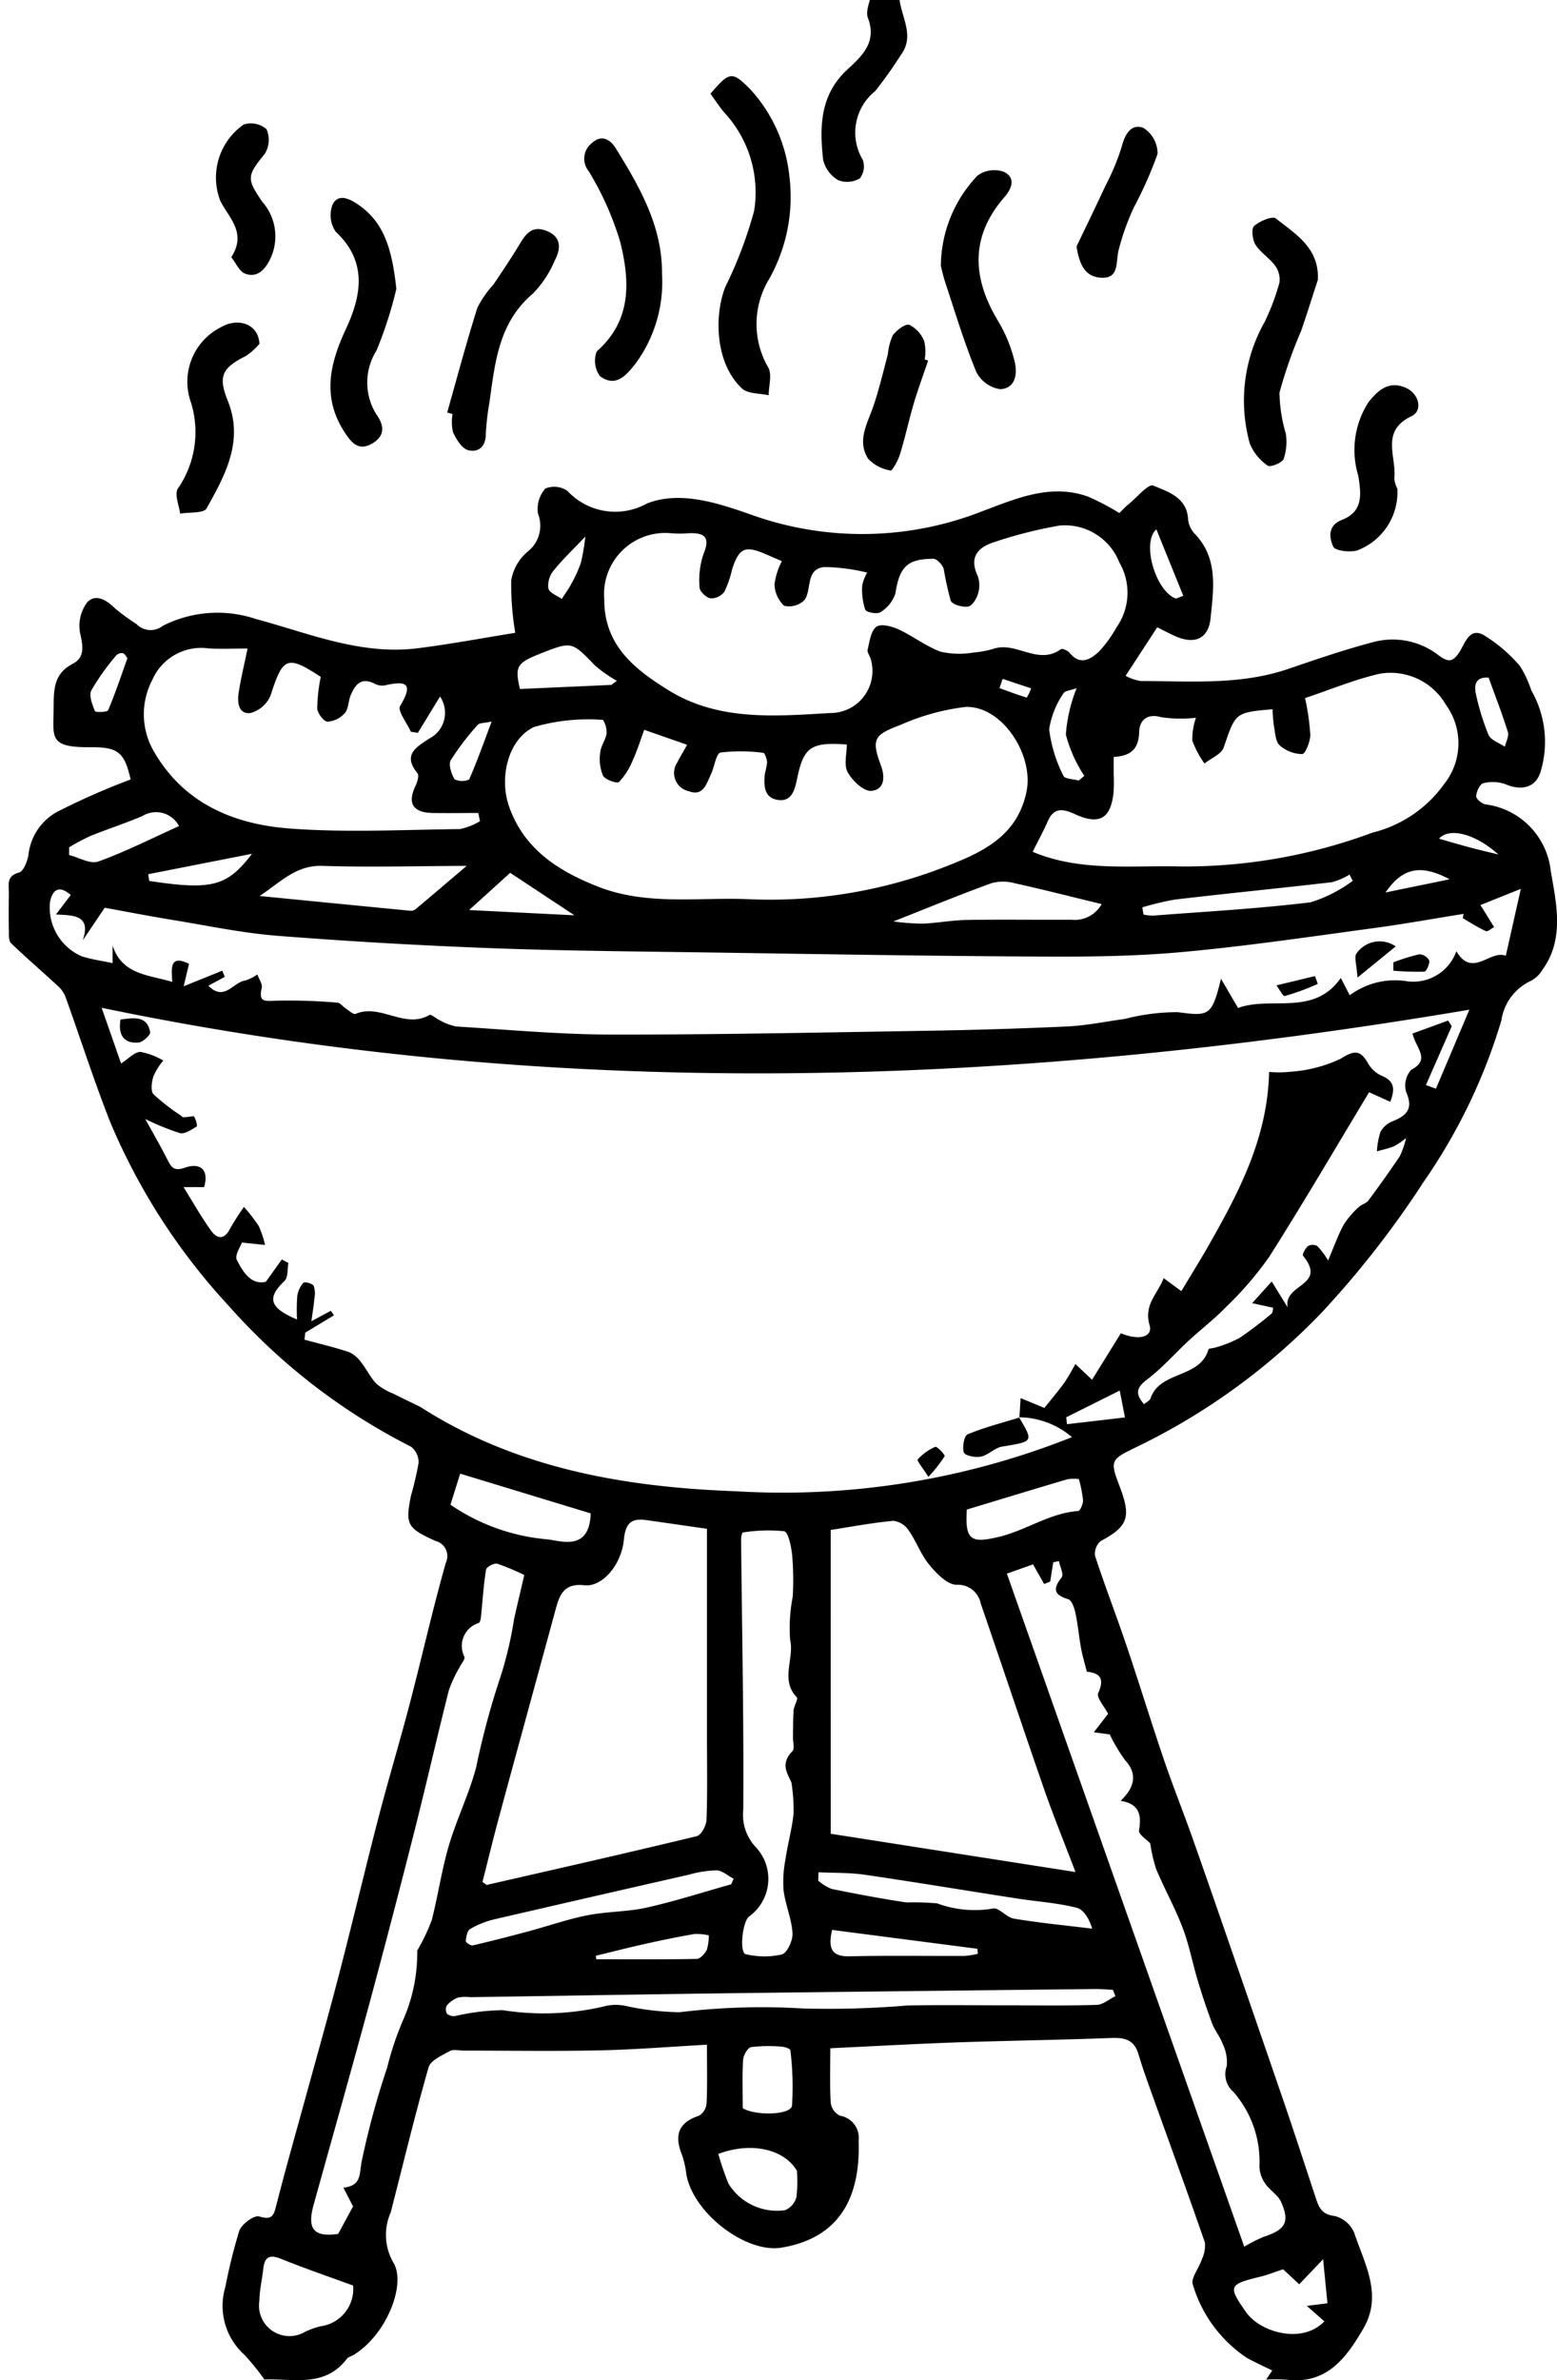
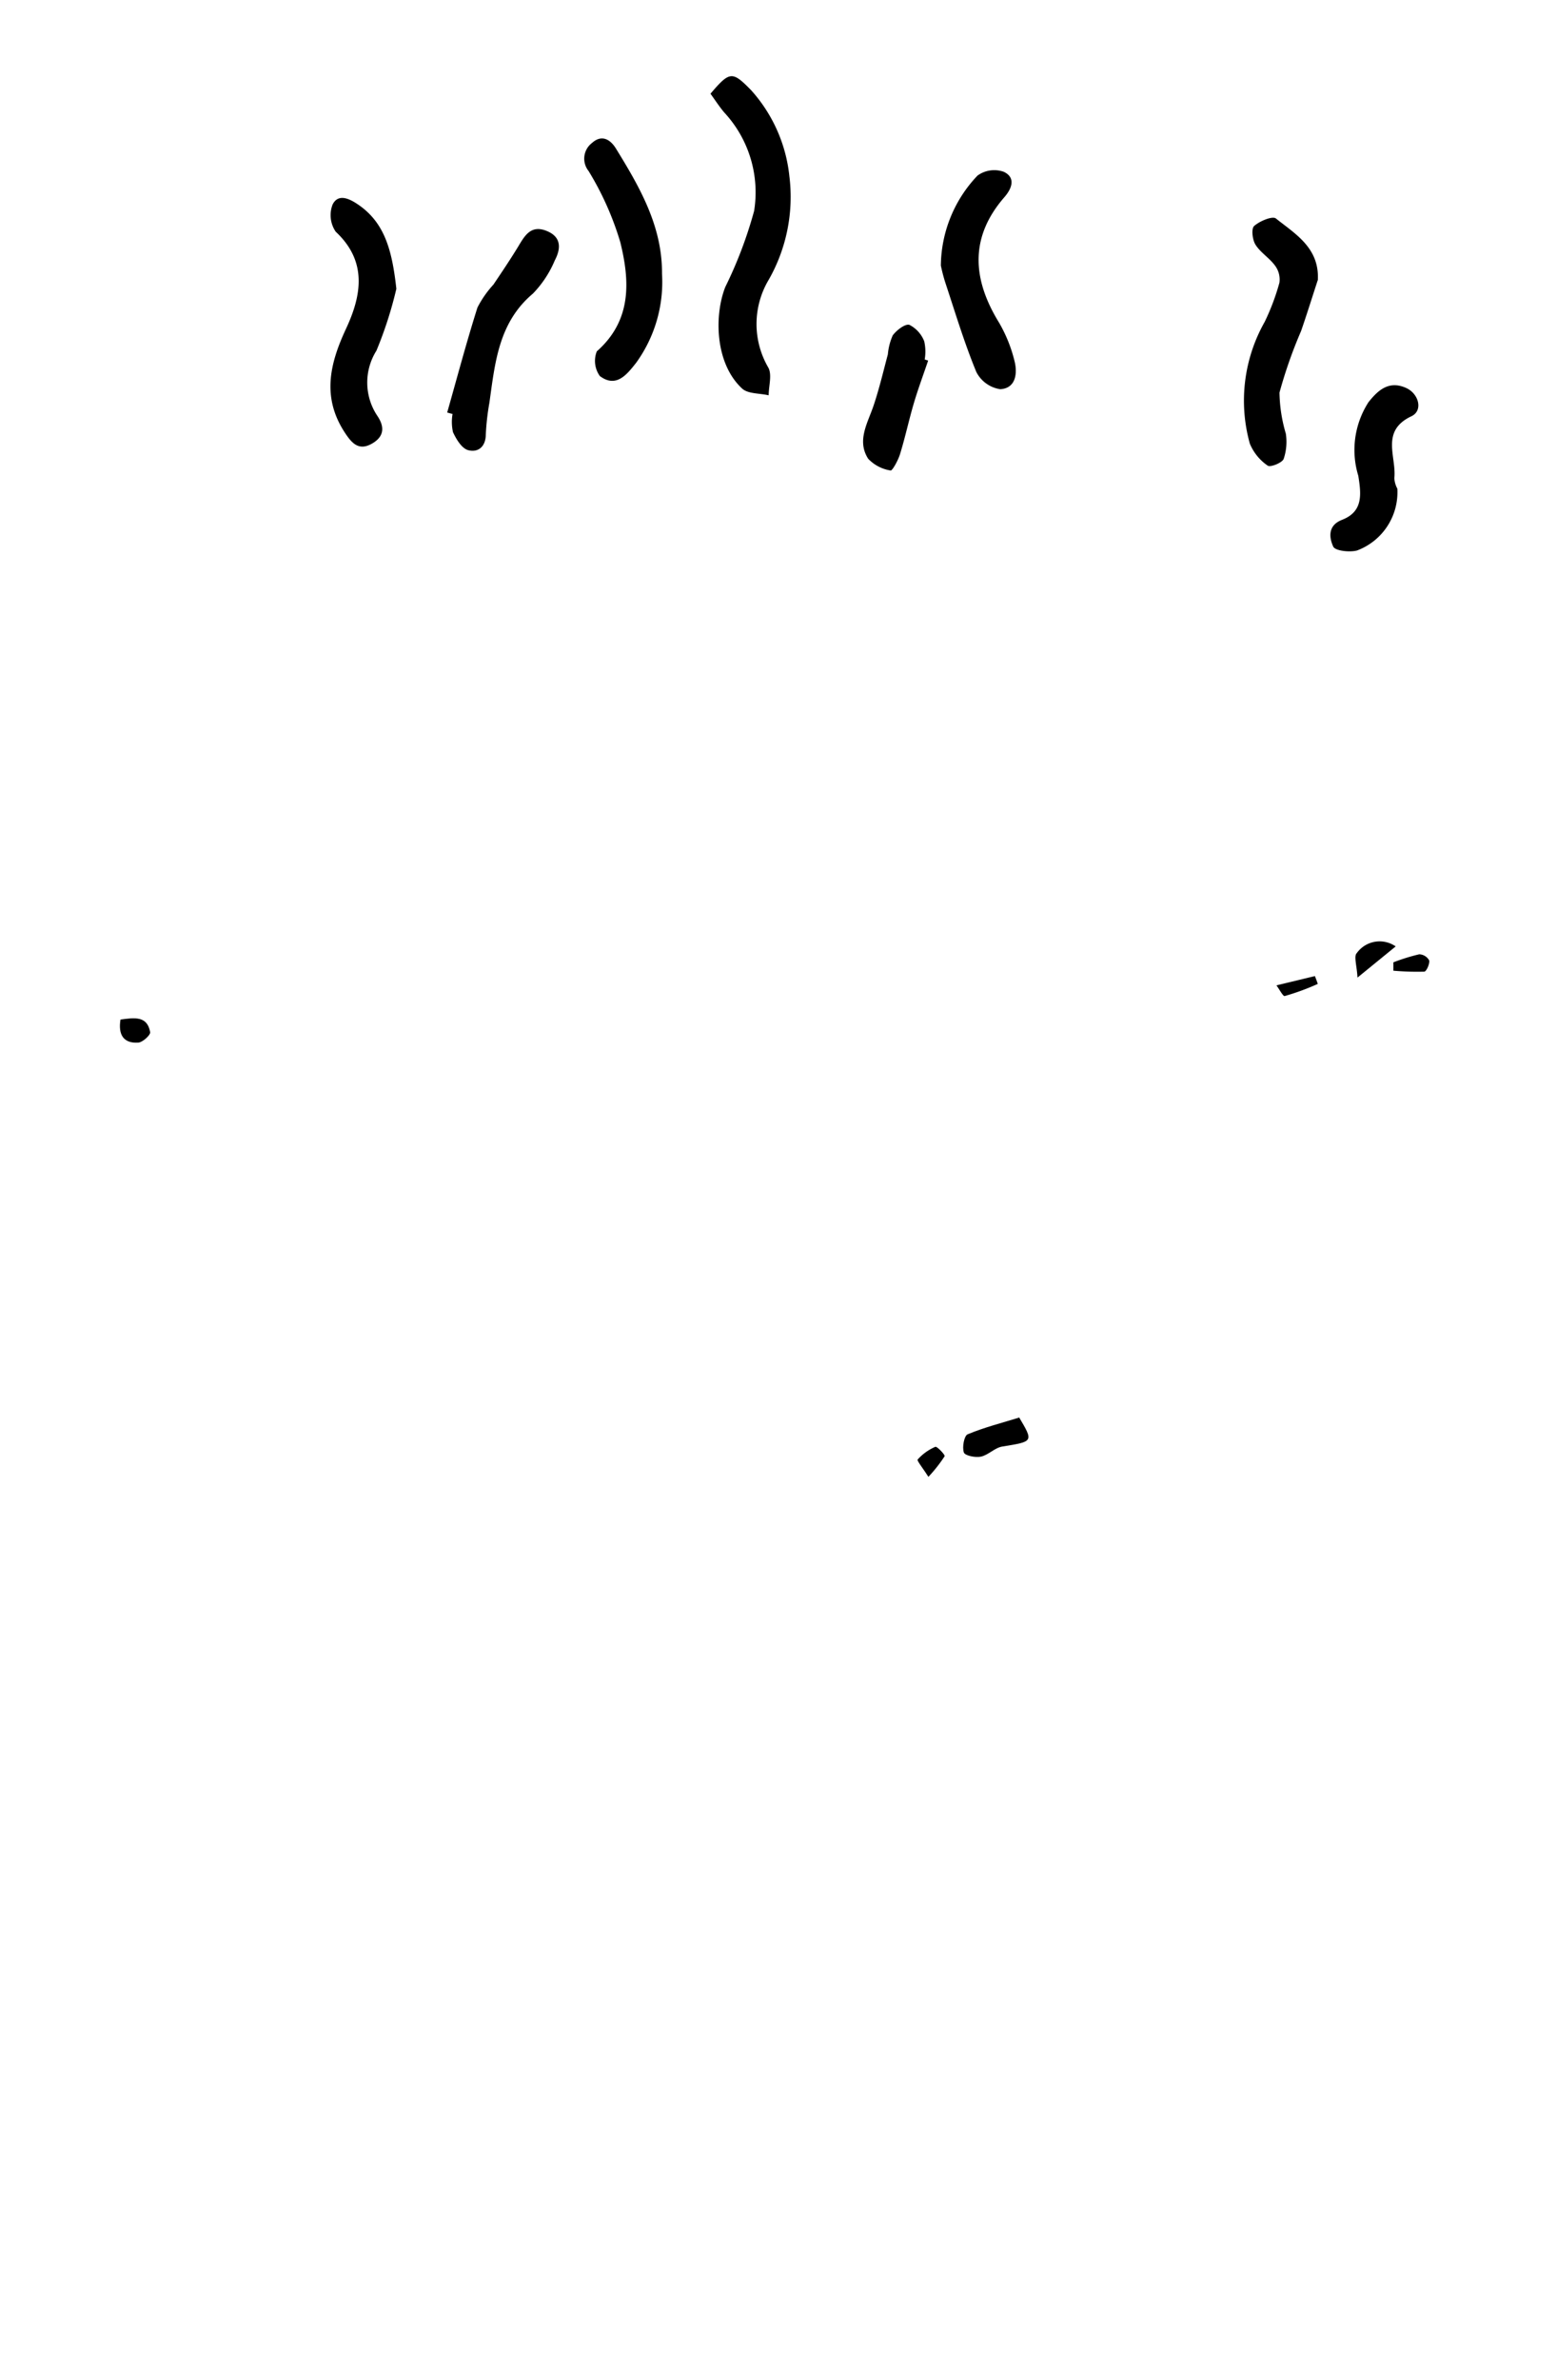
<svg xmlns="http://www.w3.org/2000/svg" id="Komponente_145_1" data-name="Komponente 145 – 1" width="72" height="110" viewBox="0 0 72 110">
  <defs>
    <clipPath id="clip-path">
      <rect id="Rechteck_4042" data-name="Rechteck 4042" width="72" height="110" transform="translate(-0.393 0.395)" fill="none" />
    </clipPath>
  </defs>
  <g id="Gruppe_2498" data-name="Gruppe 2498" transform="translate(0.393 -0.395)" clip-path="url(#clip-path)">
-     <path id="Pfad_1683" data-name="Pfad 1683" d="M58.431,118c-.388-.191-.782-.369-1.161-.576a6.18,6.18,0,0,1-2.5-3.382c-.118-.28.281-.766.41-1.168a1.445,1.445,0,0,0,.143-.791c-.819-2.362-1.678-4.709-2.521-7.063-.2-.548-.388-1.1-.557-1.656-.191-.634-.623-.75-1.231-.727-2.392.091-4.786.123-7.178.205-1.912.067-3.822.175-5.833.27,0,.842-.03,1.689.02,2.532a.774.774,0,0,0,.428.586,1.033,1.033,0,0,1,.861,1.148c.081,2.294-.634,4.461-3.563,4.948-1.645.274-4.08-1.589-4.4-3.373a4.422,4.422,0,0,0-.2-.9c-.363-.89-.2-1.5.784-1.825a.748.748,0,0,0,.349-.569c.038-.845.016-1.693.016-2.711-1.721.095-3.343.227-4.967.262-2.088.044-4.178.011-6.268.011-.222,0-.486-.072-.656.022-.365.2-.89.432-.983.755-.636,2.221-1.174,4.469-1.751,6.706a2.555,2.555,0,0,0,.122,2.309c.612.992-.306,3.33-1.827,4.267-.106.065-.253.095-.321.185-1.031,1.351-2.5.9-3.814.955a11.162,11.162,0,0,0-.924-1.142,3.038,3.038,0,0,1-.879-3.141,24.888,24.888,0,0,1,.643-2.593c.112-.309.686-.729.918-.659.6.18.67-.033.794-.52.457-1.791.967-3.567,1.455-5.35.5-1.814,1.008-3.625,1.479-5.446.611-2.361,1.172-4.735,1.786-7.1.457-1.757.983-3.5,1.443-5.253.569-2.177,1.061-4.375,1.675-6.539a.721.721,0,0,0-.485-1.011c-1.3-.593-1.4-.749-1.124-2.1a14.1,14.1,0,0,0,.349-1.5.919.919,0,0,0-.341-.75,28.3,28.3,0,0,1-8.4-6.471,29.036,29.036,0,0,1-5.516-8.529c-.754-1.914-1.381-3.878-2.079-5.814a1.363,1.363,0,0,0-.365-.5C1.551,53.348.817,52.714.118,52.045c-.106-.1-.1-.345-.1-.524-.012-.6-.009-1.2,0-1.8,0-.383-.129-.784.476-.944C.7,48.715.9,48.212.93,47.9a2.59,2.59,0,0,1,1.49-2.012,32.949,32.949,0,0,1,3.228-1.411c-.289-1.253-.568-1.5-1.868-1.489C1.9,43,2.065,42.567,2.086,41.278c.013-.854-.058-1.659.892-2.15.551-.285.472-.812.336-1.4a1.811,1.811,0,0,1,.324-1.434c.39-.421.9-.111,1.3.289a10.028,10.028,0,0,0,.977.709.905.905,0,0,0,1.213.089,5.585,5.585,0,0,1,4.311-.319c2.445.655,4.845,1.68,7.463,1.354,1.5-.186,2.98-.467,4.532-.715a13.5,13.5,0,0,1-.187-2.418,2.212,2.212,0,0,1,.737-1.315,1.522,1.522,0,0,0,.5-1.777,1.435,1.435,0,0,1,.338-1.155,1.068,1.068,0,0,1,1.025.107,3.017,3.017,0,0,0,3.683.578c1.543-.6,3.278-.017,4.845.531a15.172,15.172,0,0,0,10.671-.176c1.546-.577,3.143-1.288,4.868-.672a11.433,11.433,0,0,1,1.453.761c.157-.151.286-.291.431-.41.384-.313.918-.953,1.136-.861.683.29,1.562.54,1.614,1.568a1.126,1.126,0,0,0,.308.664c1.1,1.14.864,2.561.732,3.894-.1,1-.788,1.242-1.71.8-.248-.117-.493-.243-.758-.374l-1.463,2.243a2.27,2.27,0,0,0,.7.24c2.283,0,4.582.2,6.807-.555,1.312-.447,2.626-.9,3.965-1.249a3.455,3.455,0,0,1,3,.613c.436.322.648.338.966-.146.251-.383.45-1.154,1.113-.793a7,7,0,0,1,1.684,1.434,5.044,5.044,0,0,1,.527,1.128,4.779,4.779,0,0,1,.423,3.779c-.225.711-.868.873-1.605.562a1.775,1.775,0,0,0-1.037-.052c-.158.036-.318.383-.331.6-.007.122.267.358.435.379a3.478,3.478,0,0,1,3.012,3.059c.245,1.461.668,3.158-.393,4.6a1.331,1.331,0,0,1-.508.489,2.4,2.4,0,0,0-1.381,1.839,26.171,26.171,0,0,1-3.585,7.444,43.984,43.984,0,0,1-4.7,6.029A29.84,29.84,0,0,1,52.1,75.358c-1.158.56-1.166.613-.7,1.836.525,1.389.352,1.813-.895,2.48a.767.767,0,0,0-.258.688c.45,1.378.975,2.731,1.44,4.105.59,1.742,1.128,3.5,1.719,5.241.406,1.2.876,2.371,1.3,3.562.646,1.825,1.279,3.655,1.912,5.485q1.21,3.493,2.41,6.99c.477,1.4.935,2.808,1.4,4.214.148.453.266.838.9.906a1.334,1.334,0,0,1,.9.772c.477,1.434,1.333,2.873.422,4.433-.79,1.352-1.685,2.584-3.544,2.36a7.946,7.946,0,0,0-.948-.006l.281-.42M46.721,73.934l.027.027.055-.894,1.1.454c.254-.319.6-.727.918-1.159a9.747,9.747,0,0,0,.513-.871l.773.727,1.331-2.148c.835.349,1.49.18,1.328-.376-.279-.954.387-1.455.651-2.171l.819.6c.428-.715.834-1.365,1.215-2.03,1.427-2.5,2.773-5.021,2.843-8.1a5.207,5.207,0,0,0,1.03-.012,6.438,6.438,0,0,0,2.286-.6c.7-.458.953-.343,1.3.284a1.383,1.383,0,0,0,.632.523c.57.253.567.634.354,1.185l-.977-.441c-1.551,2.568-3.037,5.114-4.617,7.6a15.591,15.591,0,0,1-1.983,2.308c-.539.563-1.168,1.039-1.742,1.57-.647.6-1.232,1.275-1.931,1.8-.516.389-.533.677-.134,1.14.124-.108.27-.171.3-.273.44-1.287,2.289-.906,2.676-2.259.017-.058.228-.052.342-.094a5.663,5.663,0,0,0,1.095-.437,17.7,17.7,0,0,0,1.484-1.127c.055-.044.049-.166.077-.268l-.977-.213.906-1,.74,1.2c-.227-1.108,1.855-.979.71-2.388-.047-.058.1-.348.229-.452a.449.449,0,0,1,.427,0,3.365,3.365,0,0,1,.5.668c.293-.683.469-1.195.727-1.662a3.83,3.83,0,0,1,.686-.8c.126-.127.346-.171.45-.309q.751-1.005,1.454-2.046a4.318,4.318,0,0,0,.293-.842,3.931,3.931,0,0,1-.565.384c-.256.1-.524.155-.786.23a3.467,3.467,0,0,1,.165-.9,1.1,1.1,0,0,1,.556-.487c.651-.262.975-.575.632-1.347a1.1,1.1,0,0,1,.23-1.032c.919-.479.218-.991.063-1.677l1.646-.6.168.262-1.195,2.719.464.167,1.546-3.65c-21.2,3.578-42.18,4.287-63.248-.088l.9,2.575c.349-.223.623-.538.894-.536a3.206,3.206,0,0,1,1.057.4A2.945,2.945,0,0,0,6.7,58.2c-.081.259-.136.677.007.827a9.474,9.474,0,0,0,1.293,1c.032.117.3.03.572.014a1.006,1.006,0,0,1,.145.466c-.248.146-.566.373-.793.313a11.7,11.7,0,0,1-1.6-.651c.288.524.666,1.176,1.01,1.847.186.362.29.59.83.4.631-.22,1.133.016.883.9H8.093c.472.755.834,1.4,1.259,1.992.321.452.653.426.915-.109a10.918,10.918,0,0,1,.621-.966,7.445,7.445,0,0,1,.689.892,5,5,0,0,1,.289.865l-1.074-.112c-.061.184-.34.588-.234.8.288.566.662,1.172,1.342,1.014l.739-1.032.305.163c-.055.282-.01.669-.18.83-.816.775-.717,1.237.578,1.78a8.555,8.555,0,0,1,.012-1.083,1.158,1.158,0,0,1,.283-.611c.057-.061.41.027.474.137a1.1,1.1,0,0,1,.033.588c-.024.3-.076.6-.137,1.05l.9-.483.143.211-1.328.8-.035.325c.693.188,1.394.35,2.074.579a1.442,1.442,0,0,1,.568.5c.25.311.421.692.7.973a2.933,2.933,0,0,0,.788.452c.384.2.775.379,1.223.6,4.413,2.836,9.427,3.712,14.583,3.9a36.151,36.151,0,0,0,15.555-2.5,3.806,3.806,0,0,0-2.453-.917M67.252,50.889c.012-.068.024-.135.036-.2-1.4.224-2.8.477-4.209.665-2.958.4-5.912.839-8.883,1.106-2.226.2-4.475.215-6.712.2-4.863-.023-9.724-.107-14.586-.18-3.469-.052-6.941-.074-10.408-.2q-5.027-.185-10.046-.577c-1.6-.125-3.191-.46-4.781-.721-1.124-.183-2.241-.4-3.214-.576l-1.017,1.51c.406-1.177-.422-1.157-1.237-1.2l.684-.9c-.562-.483-.847-.228-.96.328a2.457,2.457,0,0,0,1.465,2.505c.479.152.984.219,1.429.315v-.814C5.25,53.5,6.459,53.5,7.574,53.832c-.04-.631-.13-1.275.774-.835L8.1,54.035l1.786-.72L10,53.6l-.756.409c.735.752,1.163-.177,1.7-.239a1.882,1.882,0,0,0,.564-.284c.074.214.246.449.2.637-.14.628.11.606.629.579a26.488,26.488,0,0,1,2.873.09c.13.007.247.179.377.263.153.1.364.3.464.256,1.147-.493,2.265.716,3.415.05.082-.047.3.168.471.241a2.51,2.51,0,0,0,.773.292c2.38.146,4.761.368,7.142.372,4.862.008,9.724-.095,14.586-.174,2.172-.035,4.345-.1,6.514-.2.9-.043,1.786-.226,2.679-.35a9.688,9.688,0,0,1,2.432-.31c1.45.184,1.577.2,2.007-1.542.327.559.526.9.789,1.349,1.523-.565,3.5.408,4.75-1.389l.414.8a3.513,3.513,0,0,1,2.595-.655,2.113,2.113,0,0,0,2.335-1.38c.748,1.259,1.548-.078,2.287.211l.694-3.093-1.868.749L68.7,51.3c-.131.067-.3.224-.386.185-.369-.168-.714-.393-1.067-.6m-37.85-8.7c-.171.465-.319.948-.527,1.4a3.193,3.193,0,0,1-.64,1.01c-.09.084-.643-.106-.741-.3a2.029,2.029,0,0,1-.125-1.07c.028-.3.251-.574.292-.873a1.068,1.068,0,0,0-.165-.627,8.973,8.973,0,0,0-3.189.328c-1.2.564-1.612,2.332-1.167,3.635.682,2,2.284,3.019,4.124,3.742,2.267.892,4.651.48,6.989.581A22.29,22.29,0,0,0,43.4,48.478c1.648-.644,3.256-1.387,3.676-3.444.349-1.709-1.152-3.992-2.842-3.906a10.563,10.563,0,0,0-3.019.843c-1.217.453-1.311.664-.866,1.878.225.614.092,1.124-.464,1.154-.357.018-.869-.476-1.081-.866-.182-.336-.038-.849-.038-1.275-1.678-.124-2,.131-2.3,1.586-.1.463-.222,1.069-.879.976s-.66-.665-.616-1.188a4.43,4.43,0,0,0,.109-.54c-.008-.159-.1-.443-.179-.449a7.838,7.838,0,0,0-1.977-.013c-.2.037-.276.66-.44,1-.205.428-.345,1.038-1.017.788a.863.863,0,0,1-.541-1.33c.136-.265.29-.521.455-.817l-1.977-.69m6.362-7.795-.723-.313c-.978-.425-1.25-.31-1.577.671a5.125,5.125,0,0,1-.357,1.049.781.781,0,0,1-.643.312c-.2-.033-.5-.316-.51-.5a3.858,3.858,0,0,1,.184-1.554c.321-.775.053-.98-.666-.958a4.909,4.909,0,0,1-.853,0,2.828,2.828,0,0,0-3.071,3.065c-.006,2.114,1.4,3.219,2.967,4.19,2.333,1.444,4.948,1.2,7.493,1.055a1.942,1.942,0,0,0,1.862-2.492c-.035-.149-.173-.308-.143-.434.089-.373.143-.852.4-1.057.191-.154.708-.03,1.015.111.675.31,1.28.791,1.971,1.041a3.969,3.969,0,0,0,1.508.036,4.657,4.657,0,0,0,.994-.193c1.018-.29,2.017.789,3.05.038.064-.047.322.068.408.174.489.6.969.287,1.353-.064a5.788,5.788,0,0,0,.809-1.118,2.78,2.78,0,0,0,.129-3.005,2.7,2.7,0,0,0-2.76-1.7,20.271,20.271,0,0,0-2.948.74c-.776.234-1.273.661-.836,1.6a1.3,1.3,0,0,1,0,.841c-.066.224-.275.542-.451.564-.262.033-.719-.089-.8-.272a14.588,14.588,0,0,1-.322-1.461c-.06-.2-.314-.476-.479-.476-1.229,0-1.568.388-1.759,1.607a1.61,1.61,0,0,1-.693.862c-.146.1-.65.006-.7-.115a2.987,2.987,0,0,1-.14-1.118,1.939,1.939,0,0,1,.23-.6,9.083,9.083,0,0,0-1.97-.256c-.895.079-.579,1.043-.929,1.525a1.006,1.006,0,0,1-.943.265,1.4,1.4,0,0,1-.443-1,3.238,3.238,0,0,1,.337-1.057M38.022,93.2l11.319,1.769c-.544-1.429-1.031-2.619-1.452-3.831-.991-2.854-1.945-5.721-2.93-8.577a1.077,1.077,0,0,0-1.127-.868c-.432-.01-.924-.528-1.255-.928-.389-.471-.6-1.084-.956-1.591a1,1,0,0,0-.7-.437c-.973.091-1.937.274-2.9.423Zm-16.1,2.23c.144.1.174.14.194.134,3.239-.74,6.481-1.471,9.711-2.253.206-.05.442-.49.451-.756.047-1.295.021-2.592.021-3.889V79.106c-.966-.137-1.879-.27-2.792-.4-.7-.1-.975.125-1.051.905-.115,1.188-1.02,2.2-1.828,2.105-.9-.1-1.129.389-1.313,1.063-.873,3.21-1.756,6.418-2.626,9.629-.276,1.018-.523,2.045-.77,3.015M47.362,47.821c2.212.93,4.552.618,6.856.677a24.919,24.919,0,0,0,8.862-1.566A5.768,5.768,0,0,0,66.4,44.674a3.022,3.022,0,0,0,.068-3.651,2.955,2.955,0,0,0-3.044-1.434c-1.159.259-2.271.729-3.468,1.127a11.05,11.05,0,0,1,.243,1.7c0,.315-.23.882-.376.888a1.608,1.608,0,0,1-1.037-.4c-.193-.171-.207-.563-.264-.863a7.533,7.533,0,0,1-.07-.809c-1.742.152-1.709.163-2.257,1.765-.107.313-.584.5-.89.743a4.621,4.621,0,0,1-.562-1.055,3.07,3.07,0,0,1,.168-1.059,6.274,6.274,0,0,1-1.6-.025c-.7-.2-1.014.187-1.026.678-.02.814-.411,1.114-1.178,1.158v.788a8.234,8.234,0,0,1-.006.854c-.132,1.23-.668,1.514-1.791,1-.46-.209-.944-.363-1.234.295-.208.473-.457.928-.717,1.452m-36.3-9.4c-.684,0-1.251.032-1.813-.006a2.466,2.466,0,0,0-2.6,1.465,3.41,3.41,0,0,0,.023,3.2c1.367,2.47,3.712,3.461,6.325,3.659s5.25.056,7.876.027a2.908,2.908,0,0,0,.931-.364c-.024-.127-.049-.253-.072-.381-.708,0-1.415.013-2.122,0-.916-.021-1.167-.447-.785-1.255.083-.175.175-.478.091-.582-.7-.852-.061-1.2.542-1.6a1.337,1.337,0,0,0,.5-1.944l-1.026,1.678-.324-.05c-.18-.407-.627-.975-.495-1.193.652-1.077.245-1.167-.715-.949a.735.735,0,0,1-.454-.074c-.647-.333-.926.054-1.131.567-.1.257-.088.6-.256.784a1.178,1.178,0,0,1-.8.4c-.177-.008-.464-.388-.478-.615a8.036,8.036,0,0,1,.163-1.456c-1.548-1.015-1.749-.923-2.314.841a1.4,1.4,0,0,1-.941.831c-.563.057-.61-.509-.538-.958.1-.645.256-1.283.408-2.021m46.093,73.849a7.814,7.814,0,0,1,.889-.45c1.015-.329,1.228-.684.81-1.618-.146-.326-.528-.538-.734-.848a1.439,1.439,0,0,1-.265-.792,4.885,4.885,0,0,0-1.211-3.45,1.077,1.077,0,0,1-.3-1.187,1.917,1.917,0,0,0-.194-1.033c-.116-.323-.356-.6-.477-.921-.247-.655-.466-1.321-.668-1.99-.245-.811-.4-1.652-.7-2.44-.353-.928-.841-1.8-1.226-2.72a7.007,7.007,0,0,1-.273-1.185c-.143-.157-.553-.42-.521-.6.13-.73,0-1.233-.849-1.366.717-.687.735-1.3.214-1.87a7.536,7.536,0,0,1-.717-1.2l-.737-.1.661-.852c-.17-.334-.551-.756-.458-.958.388-.842-.142-.938-.527-.99-.108-.429-.2-.735-.26-1.047-.1-.551-.149-1.11-.265-1.656-.049-.236-.168-.594-.332-.644-.671-.206-.724-.473-.306-1.011.106-.136-.077-.5-.127-.754l-.262.059-.142.89-.28.112-.512-.908-1.21.429c3.686,10.443,7.313,20.72,10.975,31.1M18.9,98.6a9.014,9.014,0,0,0,.672-1.406c.293-1.145.46-2.323.793-3.455.36-1.222.937-2.382,1.261-3.611a36.466,36.466,0,0,1,1.147-4.249,17.513,17.513,0,0,0,.606-2.6c.147-.653.3-1.3.472-2.037A10.494,10.494,0,0,0,22.6,80.72c-.142-.041-.5.151-.518.276-.117.732-.161,1.477-.238,2.216-.009.088-.044.221-.1.248a1.106,1.106,0,0,0-.662,1.558c.041.123-.141.32-.22.483a6.063,6.063,0,0,0-.5,1.072c-.544,2.151-1.036,4.316-1.58,6.466q-1.011,3.988-2.08,7.96c-.845,3.122-1.727,6.234-2.593,9.35-.316,1.139.025,1.5,1.136,1.343l.688-1.271-.447-.865c.811-.093.736-.559.834-1.154a37.78,37.78,0,0,1,1.19-4.394,13.964,13.964,0,0,1,.718-2.153A7.659,7.659,0,0,0,18.9,98.6m17.3-7.778c-.2-.446-.508-.866.052-1.441.112-.115.02-.426.024-.646.007-.414,0-.828.03-1.241.016-.209.222-.522.147-.6-.78-.815-.1-1.789-.311-2.674a7.673,7.673,0,0,1,.123-1.976,13.609,13.609,0,0,0-.025-1.91c-.041-.4-.18-1.079-.372-1.115a7.346,7.346,0,0,0-1.913.059c-.036,0-.079.213-.078.325.041,4.164.129,8.328.1,12.491a2.177,2.177,0,0,0,.565,1.709,2.142,2.142,0,0,1-.307,3.228c-.307.276-.438,1.675-.142,1.734a3.713,3.713,0,0,0,1.669.013c.249-.07.514-.654.493-.987-.042-.664-.329-1.309-.413-1.976a5.321,5.321,0,0,1,.088-1.431c.1-.706.3-1.4.374-2.109a8.409,8.409,0,0,0-.1-1.453m14.984,9.891c-.039-.1-.078-.2-.116-.3-.276-.013-.551-.041-.827-.038q-8.247.091-16.494.189c-4.132.054-8.264.125-12.4.188a1.838,1.838,0,0,0-.565.018,1.281,1.281,0,0,0-.516.364.4.4,0,0,0,.01.386.5.5,0,0,0,.39.1,10.478,10.478,0,0,1,2.181-.268,12.183,12.183,0,0,0,4.83-.208,2.2,2.2,0,0,1,.848.01,12.656,12.656,0,0,0,2.5.294,31.292,31.292,0,0,1,5.683-.175,43.406,43.406,0,0,0,4.853-.137c1.55-.03,3.1-.007,4.651-.007,1.369,0,2.739.022,4.106-.021.29-.009.573-.261.86-.4M11.617,49.863c2.47.243,4.7.463,6.923.678a.4.4,0,0,0,.263-.05c.825-.691,1.643-1.39,2.384-2.02-2.25.007-4.464.07-6.673,0-1.207-.038-1.9.721-2.9,1.392m4.323,64.216c-1.09-.4-2.216-.782-3.318-1.228-.527-.214-.774-.12-.837.448-.054.493-.172.984-.18,1.477a1.41,1.41,0,0,0,2.114,1.439,4.166,4.166,0,0,1,.694-.252,1.743,1.743,0,0,0,1.527-1.883m4.5-36.086a9.358,9.358,0,0,0,4.475,1.6c.639.069,1.957.568,2.01-1.2l-6.035-1.836-.451,1.438M33.417,95.533l.117-.253c-.264-.137-.523-.379-.792-.389a5.064,5.064,0,0,0-1.277.2q-4.508,1.022-9.01,2.066a4.027,4.027,0,0,0-1.11.447c-.135.08-.18.36-.2.556-.007.058.228.219.321.2.862-.2,1.72-.42,2.575-.65.906-.243,1.8-.558,2.716-.74s1.859-.157,2.761-.359c1.314-.295,2.6-.711,3.9-1.075m4.038-.554c0,.128-.008.255-.013.383a2.151,2.151,0,0,0,.62.384c1.146.234,2.3.45,3.454.624a12.777,12.777,0,0,1,1.426.044,5.02,5.02,0,0,0,2.58.239c.268-.064.624.41.967.466,1.2.2,2.415.316,3.624.464-.13-.429-.38-.88-.722-.967-.9-.227-1.833-.285-2.751-.427-2.352-.364-4.7-.755-7.057-1.1-.7-.1-1.418-.078-2.128-.112m3.476-43.938a11.559,11.559,0,0,0,1.339.1c.683-.031,1.362-.16,2.044-.172,1.608-.027,3.217,0,4.826-.011a1.424,1.424,0,0,0,1.409-.721c-1.4-.341-2.712-.676-4.03-.968a2.018,2.018,0,0,0-1.063,0c-1.434.521-2.846,1.1-4.526,1.765M60.85,115.734l-.814-.716.956-.119c-.066-.665-.128-1.3-.2-2.037l-1.106,1.158-.744-.694c-.357.117-.7.256-1.055.343-1.478.359-1.5.44-.647,1.655.637.9,2.568,1.491,3.61.409M44.316,78.22c-.088,1.414.182,1.571,1.485,1.259,1.257-.3,2.341-1.1,3.664-1.194.091-.007.23-.329.225-.5a5.941,5.941,0,0,0-.193-.975,1.868,1.868,0,0,0-.529.007c-1.559.46-3.112.936-4.652,1.4m-7.858,30.556c-.625-1.041-2.173-1.332-3.635-.776a13.607,13.607,0,0,0,.471,1.373,2.637,2.637,0,0,0,2.623,1.225.925.925,0,0,0,.516-.59,5.941,5.941,0,0,0,.024-1.231m-2.5-2.889c.573.353,2.222.321,2.275-.122a13.78,13.78,0,0,0-.076-2.555c0-.068-.256-.163-.4-.169a6.709,6.709,0,0,0-1.416.021c-.158.027-.356.372-.369.582-.047.706-.018,1.416-.018,2.244M27.881,40.107l.249-.189a6.209,6.209,0,0,1-1-.7c-1.085-1.122-1.072-1.134-2.541-.554-1.093.431-1.178.6-.939,1.633l4.23-.189M52.429,50.386c.019.112.039.223.058.335a2.265,2.265,0,0,0,.442.049c2.43-.188,4.867-.32,7.285-.616a6.466,6.466,0,0,0,1.947-.992c-.049-.1-.1-.193-.147-.289a3.136,3.136,0,0,1-.821.353c-2.412.279-4.829.517-7.241.8a12.744,12.744,0,0,0-1.524.363M7.887,46.633a1.2,1.2,0,0,0-1.695-.465c-.788.335-1.608.6-2.4.919a10.154,10.154,0,0,0-.989.525l0,.358c.454.113.981.432,1.348.3,1.249-.449,2.442-1.055,3.734-1.638m30.2,51.012c-.216.935.042,1.237.827,1.219,1.768-.041,3.538-.01,5.307-.018a3.768,3.768,0,0,0,.607-.1c-.008-.077-.016-.153-.024-.23l-6.718-.872M21.3,50.512l4.871.243L23.2,48.792l-1.9,1.72m5.86,48.324c.008.055.016.11.024.165,1.546,0,3.092.013,4.637-.018.164,0,.381-.239.469-.418a2.1,2.1,0,0,0,.091-.672,2.582,2.582,0,0,0-.666-.06c-.757.13-1.511.286-2.261.453-.768.171-1.53.366-2.294.551M6.458,48.855l.053.313c2.872.431,3.592.267,4.749-1.256l-4.8.944m43.03-4.328.258-.216a6.5,6.5,0,0,1-.853-1.907,7.089,7.089,0,0,1,.5-2.148c-.295.109-.55.123-.607.236a4.018,4.018,0,0,0-.665,1.667,6.515,6.515,0,0,0,.659,2.15c.061.145.464.149.708.217m18.955-4.755c-.593-.044-.7.324-.573.823a11.106,11.106,0,0,0,.568,1.823c.111.246.495.369.755.548.052-.229.2-.488.14-.682-.258-.834-.578-1.648-.889-2.512M22.344,41.8c-.364.079-.566.061-.641.149a12.12,12.12,0,0,0-1.25,1.636c-.118.2.025.636.177.886a.8.8,0,0,0,.672.007c.366-.829.668-1.688,1.041-2.679m31.643-5.677.338-.137L53.08,32.918c-.7.607-.03,2.876.907,3.2M5.5,38.875c-.03-.037-.1-.184-.209-.234a.357.357,0,0,0-.316.11,11.119,11.119,0,0,0-1.143,1.607c-.123.238.044.657.163.961.025.064.574.052.612-.04.323-.756.582-1.539.893-2.405m21.18-5.63c-.649.686-1.105,1.113-1.488,1.6a1.082,1.082,0,0,0-.227.81c.052.2.4.324.619.482.149-.232.315-.455.443-.7a5.8,5.8,0,0,0,.448-.992,10.081,10.081,0,0,0,.2-1.2m22.236,40.7c.013.109.024.219.036.329l2.681-.313c-.106-.548-.163-.839-.242-1.242L48.919,73.95M63.676,49.7l2.967-.609c-1.351-.716-2.183-.527-2.967.609m2.476-2.484c.528.15,1,.289,1.473.415.422.112.848.21,1.272.314-1.14-1.021-2.317-1.236-2.745-.729m-20.18-7.387-.145.426c.42.153.836.313,1.263.439a2.77,2.77,0,0,0,.2-.427l-1.32-.438" transform="translate(0 -8.061)" />
    <path id="Pfad_1684" data-name="Pfad 1684" d="M43.94,6.111c.892-1.048,1.008-1.053,1.876-.168A7.028,7.028,0,0,1,47.59,9.931a7.732,7.732,0,0,1-.952,4.769,3.994,3.994,0,0,0-.027,4.06c.186.327.022.853.02,1.288-.416-.1-.954-.061-1.227-.312-1.261-1.165-1.293-3.389-.779-4.693a19.6,19.6,0,0,0,1.334-3.518,5.422,5.422,0,0,0-1.38-4.546c-.236-.279-.435-.59-.638-.868" transform="translate(-11.479 -1.384)" />
    <path id="Pfad_1685" data-name="Pfad 1685" d="M80.735,17.04c-.255.781-.5,1.567-.768,2.343a21.421,21.421,0,0,0-1,2.85,7.009,7.009,0,0,0,.293,1.895,2.476,2.476,0,0,1-.1,1.17c-.078.187-.625.4-.742.307a2.3,2.3,0,0,1-.822-1.013,7.39,7.39,0,0,1,.686-5.627,10.6,10.6,0,0,0,.683-1.815,1.074,1.074,0,0,0-.208-.791c-.259-.352-.673-.6-.9-.963-.143-.227-.2-.738-.063-.862.255-.228.847-.475,1.008-.348.9.719,2.02,1.359,1.938,2.853" transform="translate(-20.193 -3.694)" />
    <path id="Pfad_1686" data-name="Pfad 1686" d="M23.2,17.11a18.348,18.348,0,0,1-.922,2.861,2.769,2.769,0,0,0,.049,3.022c.311.466.337.916-.221,1.253-.626.378-.953.019-1.275-.467-1.075-1.622-.73-3.169.039-4.817.707-1.516,1.014-3.1-.474-4.488a1.357,1.357,0,0,1-.144-1.259c.272-.539.815-.245,1.187.009,1.245.851,1.568,2.161,1.761,3.887" transform="translate(-5.264 -3.37)" />
    <path id="Pfad_1687" data-name="Pfad 1687" d="M39.636,15.441a6.367,6.367,0,0,1-1.193,4.115c-.42.532-.919,1.188-1.681.617a1.2,1.2,0,0,1-.141-1.142c1.627-1.435,1.529-3.254,1.085-5.048a13.87,13.87,0,0,0-1.467-3.288A.911.911,0,0,1,36.4,9.4c.45-.406.845-.159,1.1.249,1.1,1.785,2.152,3.594,2.136,5.793" transform="translate(-9.416 -2.399)" />
    <path id="Pfad_1688" data-name="Pfad 1688" d="M27.459,23.338c.46-1.621.892-3.249,1.4-4.854a4.807,4.807,0,0,1,.738-1.059c.39-.579.781-1.159,1.144-1.755.3-.5.583-1.012,1.3-.732s.677.83.394,1.37a4.962,4.962,0,0,1-1.011,1.533c-1.591,1.338-1.753,3.2-2.012,5.04a11.4,11.4,0,0,0-.167,1.471c-.006.589-.378.842-.817.724-.293-.079-.547-.5-.7-.829a2.157,2.157,0,0,1-.021-.842Z" transform="translate(-7.173 -3.878)" />
    <path id="Pfad_1689" data-name="Pfad 1689" d="M58.361,15.567a6.112,6.112,0,0,1,1.694-4.14,1.32,1.32,0,0,1,1.219-.174c.536.258.4.739.024,1.172-1.607,1.847-1.483,3.772-.262,5.771a6.653,6.653,0,0,1,.729,1.794c.148.571.064,1.27-.658,1.308A1.485,1.485,0,0,1,60,20.5c-.559-1.355-.981-2.765-1.443-4.158a7.9,7.9,0,0,1-.2-.778" transform="translate(-15.246 -2.917)" />
-     <path id="Pfad_1690" data-name="Pfad 1690" d="M14.352,21.688a2.814,2.814,0,0,1-.643.571c-1.093.549-1.272.942-.822,2.06.754,1.868-.123,3.441-.979,4.976-.131.234-.8.168-1.223.241-.048-.386-.264-.862-.114-1.143a4.6,4.6,0,0,0,.6-4.037,2.821,2.821,0,0,1,1.405-3.437c.777-.452,1.726-.165,1.777.769" transform="translate(-2.748 -5.405)" />
-     <path id="Pfad_1691" data-name="Pfad 1691" d="M53.222,0h1.26c-.064,1.015.822,1.952.062,2.961a19.821,19.821,0,0,1-1.171,1.645A2.454,2.454,0,0,0,52.8,7.784a.915.915,0,0,1-.134.853,1.156,1.156,0,0,1-1,.086,1.485,1.485,0,0,1-.7-.944c-.166-1.514-.154-2.994,1.118-4.169.659-.61,1.386-1.253.952-2.388C52.914.9,53.145.443,53.222,0" transform="translate(-13.295)" />
    <path id="Pfad_1692" data-name="Pfad 1692" d="M85.84,29.4a2.875,2.875,0,0,1-1.864,2.861c-.344.093-1.01.016-1.1-.178-.182-.4-.274-.973.407-1.239.985-.384.886-1.184.751-2.037a4.075,4.075,0,0,1,.472-3.4c.434-.546.936-1.013,1.732-.661.6.265.8,1.053.254,1.311-1.446.681-.686,1.87-.791,2.855a1.142,1.142,0,0,0,.137.488" transform="translate(-21.616 -6.426)" />
-     <path id="Pfad_1693" data-name="Pfad 1693" d="M13.694,14.43c.74-1.149-.14-1.828-.519-2.627A2.988,2.988,0,0,1,14.269,8.3a1.114,1.114,0,0,1,1.053.216,1.228,1.228,0,0,1-.078,1.137c-.833,1.023-.846,1.153-.121,2.215a2.414,2.414,0,0,1,.256,2.858c-.292.474-.642.62-1.052.465-.261-.1-.414-.482-.632-.756" transform="translate(-3.391 -2.152)" />
-     <path id="Pfad_1694" data-name="Pfad 1694" d="M66.856,13.992c.446-.933.9-1.862,1.335-2.8a10.9,10.9,0,0,0,.743-1.778c.154-.588.428-1.112,1.01-.9A1.4,1.4,0,0,1,70.6,9.719a18,18,0,0,1-1.076,2.433,11.163,11.163,0,0,0-.737,2.063c-.115.556.025,1.266-.791,1.225-.762-.038-1.014-.631-1.142-1.448" transform="translate(-17.465 -2.21)" />
    <path id="Pfad_1695" data-name="Pfad 1695" d="M56.5,22.5c-.222.656-.465,1.306-.661,1.969-.231.781-.4,1.581-.641,2.36-.087.282-.356.77-.433.75a1.806,1.806,0,0,1-1.039-.544c-.536-.842-.021-1.647.252-2.459.26-.774.448-1.573.659-2.363a2.727,2.727,0,0,1,.225-.877c.176-.24.578-.549.773-.487a1.438,1.438,0,0,1,.684.76,2.16,2.16,0,0,1,.022.84l.159.052" transform="translate(-13.973 -5.441)" />
    <path id="Pfad_1696" data-name="Pfad 1696" d="M62.331,89.14c.687,1.158.683,1.135-.768,1.372-.344.056-.639.391-.985.466-.252.054-.735-.044-.788-.191-.086-.242.012-.773.174-.841.772-.322,1.592-.529,2.394-.777l-.028-.028" transform="translate(-15.611 -23.267)" />
    <path id="Pfad_1697" data-name="Pfad 1697" d="M7,64.272c.639-.084,1.237-.184,1.373.583.023.133-.349.472-.553.484-.671.041-.935-.354-.819-1.067" transform="translate(-1.822 -16.761)" />
    <path id="Pfad_1698" data-name="Pfad 1698" d="M57.4,92.4c-.259-.411-.54-.752-.495-.8a2.309,2.309,0,0,1,.816-.586c.078-.033.463.375.431.434a6.649,6.649,0,0,1-.752.954" transform="translate(-14.863 -23.756)" />
    <path id="Pfad_1699" data-name="Pfad 1699" d="M86.172,59.636l-1.766,1.44c-.029-.554-.177-.985-.035-1.128a1.3,1.3,0,0,1,1.8-.313" transform="translate(-22.025 -15.504)" />
    <path id="Pfad_1700" data-name="Pfad 1700" d="M86.68,60.584a9.137,9.137,0,0,1,1.2-.373.546.546,0,0,1,.46.282c.032.161-.129.512-.225.52a12.374,12.374,0,0,1-1.431-.044c0-.129,0-.256,0-.384" transform="translate(-22.644 -15.715)" />
    <path id="Pfad_1701" data-name="Pfad 1701" d="M81.145,61.574c.012.033.14.36.13.364a11.164,11.164,0,0,1-1.526.559c-.078.021-.249-.314-.383-.493l1.778-.429" transform="translate(-20.733 -16.072)" />
  </g>
</svg>